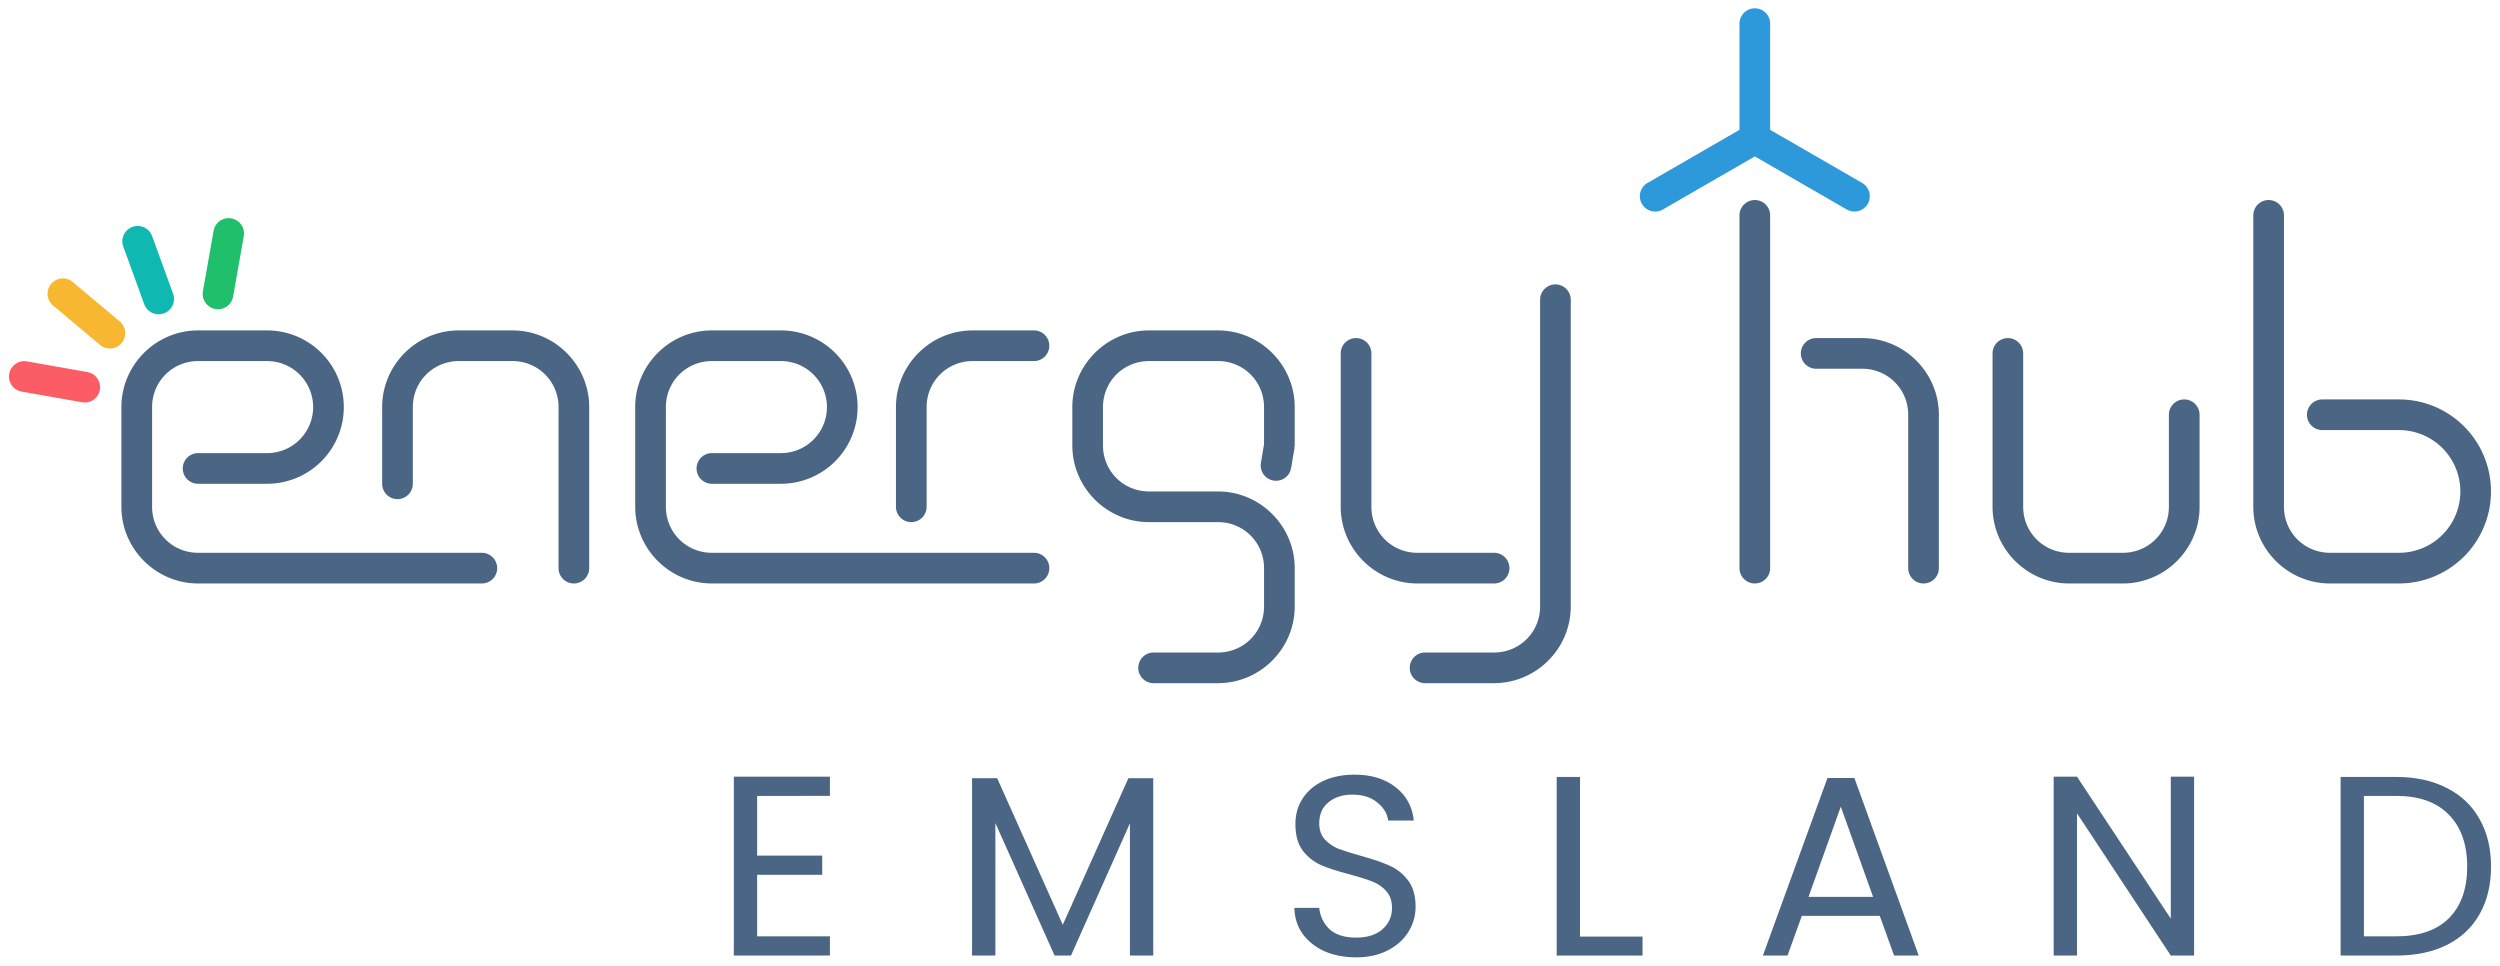
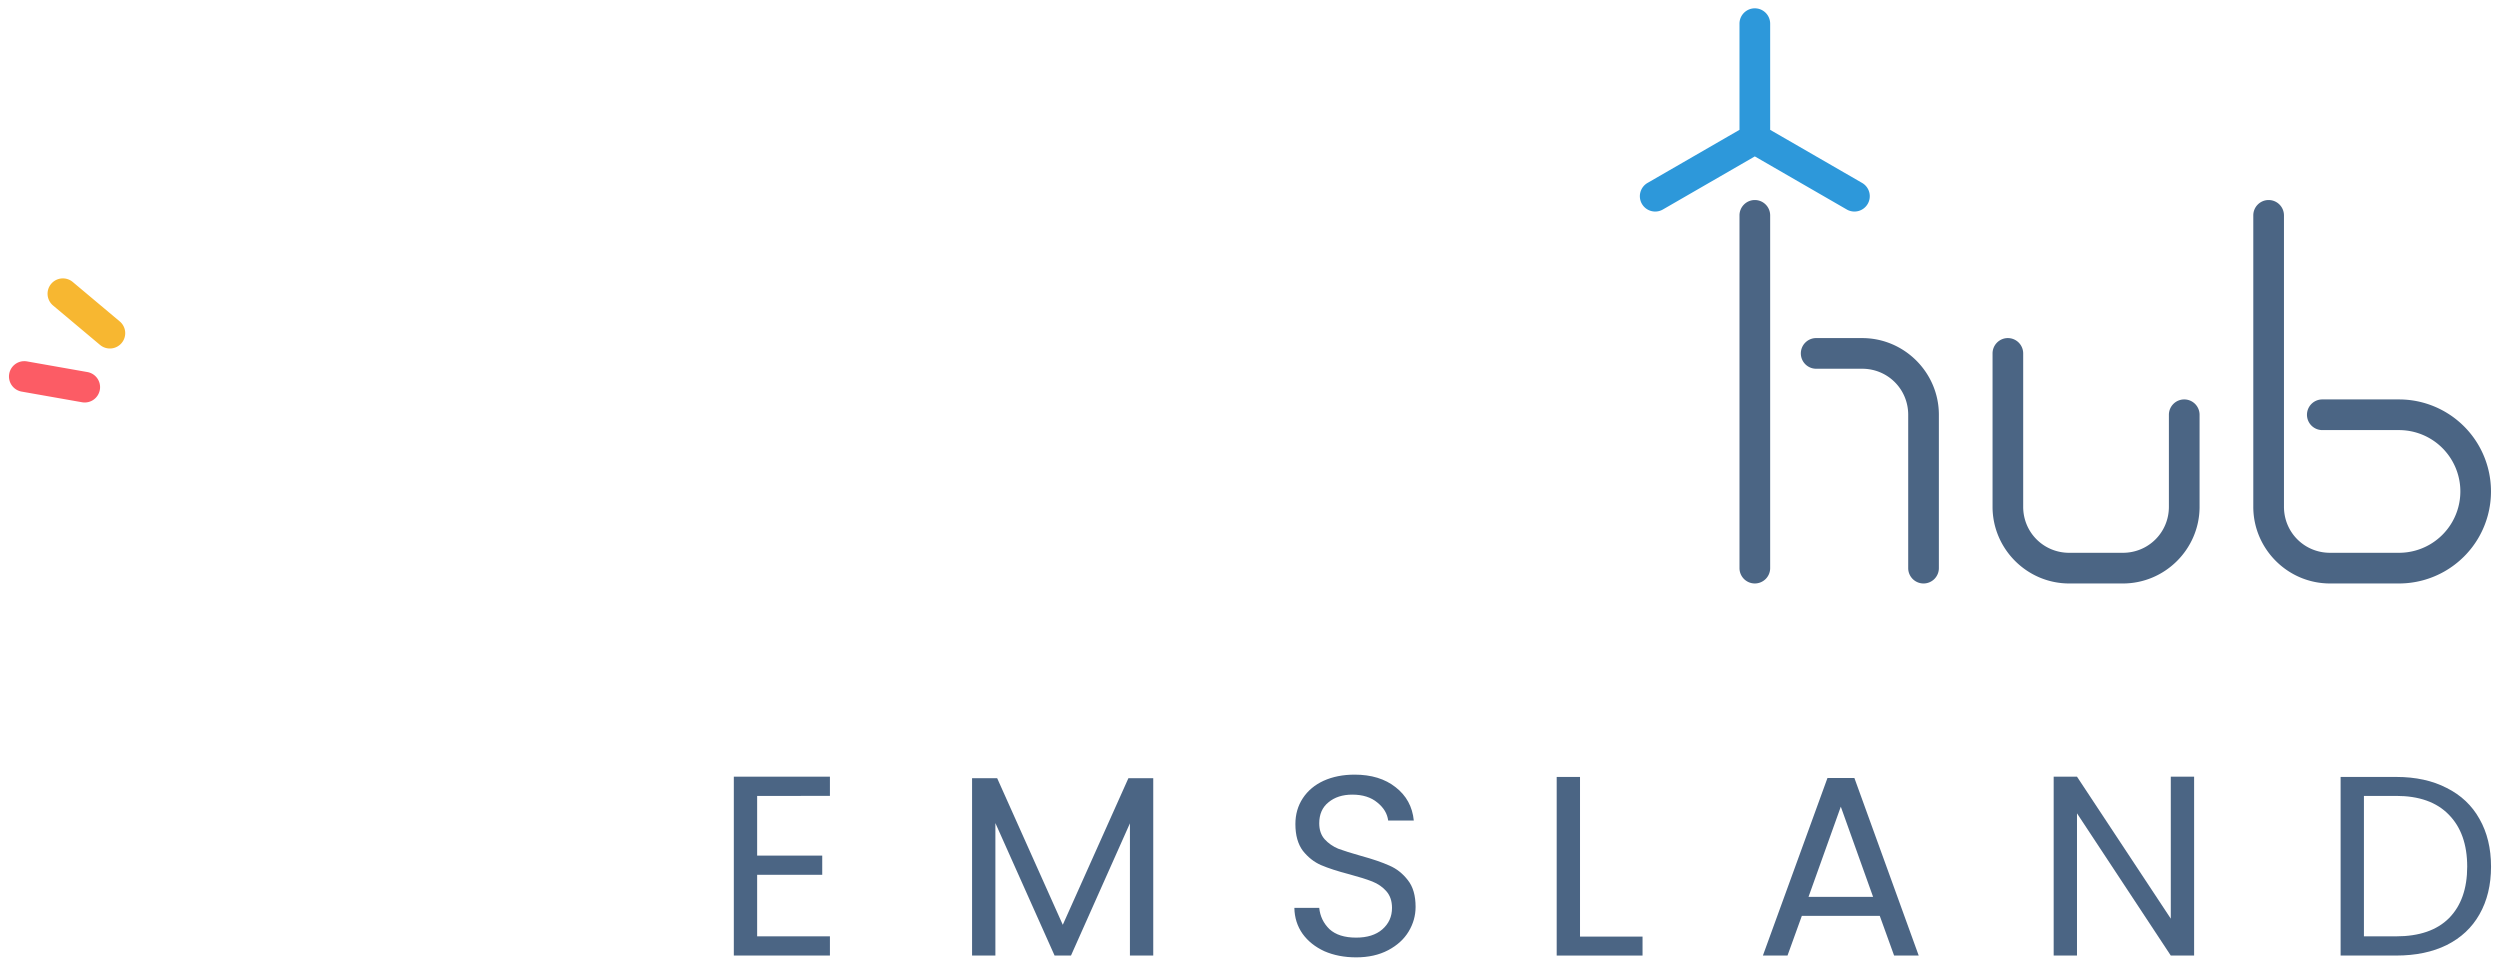
<svg xmlns="http://www.w3.org/2000/svg" xmlns:ns1="http://www.inkscape.org/namespaces/inkscape" xmlns:ns2="http://sodipodi.sourceforge.net/DTD/sodipodi-0.dtd" width="1630" height="630" viewBox="0 0 431.271 166.688" version="1.1" id="svg5861" ns1:version="1.0.2 (e86c870879, 2021-01-15, custom)" ns2:docname="energyhub_full.svg">
  <defs id="defs5855" />
  <g ns1:label="Ebene 1" ns1:groupmode="layer" id="layer1" transform="translate(60.777,-0.188)">
    <g id="g5853" transform="translate(2162.587,814.781)">
-       <path id="path871-51-1-3-6-6" style="color:#000000;font-style:normal;font-variant:normal;font-weight:normal;font-stretch:normal;font-size:medium;line-height:normal;font-family:sans-serif;font-variant-ligatures:normal;font-variant-position:normal;font-variant-caps:normal;font-variant-numeric:normal;font-variant-alternates:normal;font-variant-east-asian:normal;font-feature-settings:normal;font-variation-settings:normal;text-indent:0;text-align:start;text-decoration:none;text-decoration-line:none;text-decoration-style:solid;text-decoration-color:#000000;letter-spacing:normal;word-spacing:normal;text-transform:none;writing-mode:lr-tb;direction:ltr;text-orientation:mixed;dominant-baseline:auto;baseline-shift:baseline;text-anchor:start;white-space:normal;shape-padding:0;shape-margin:0;inline-size:0;clip-rule:nonzero;display:inline;overflow:visible;visibility:visible;isolation:auto;mix-blend-mode:normal;color-interpolation:sRGB;color-interpolation-filters:linearRGB;solid-color:#000000;solid-opacity:1;vector-effect:none;fill:#4b6584;fill-opacity:1;fill-rule:nonzero;stroke:none;stroke-width:1;stroke-linecap:butt;stroke-linejoin:round;stroke-miterlimit:4;stroke-dasharray:none;stroke-dashoffset:0;stroke-opacity:1;color-rendering:auto;image-rendering:auto;shape-rendering:auto;text-rendering:auto;enable-background:accumulate;stop-color:#000000" d="m -1955.037,-765.532 a 2.646,2.646 0 0 0 -2.646,2.645 v 52.918 c 0,4.415 -3.522,7.938 -7.938,7.938 h -11.906 a 2.646,2.646 0 0 0 -2.646,2.645 2.646,2.646 0 0 0 2.646,2.646 h 11.906 a 2.646,2.646 0 0 0 0.141,-0.004 c 7.171,-0.076 13.02,-5.932 13.085,-13.105 a 2.646,2.646 0 0 0 0,-0.12 v -52.918 a 2.646,2.646 0 0 0 -2.645,-2.645 z m -234.156,7.938 c -7.275,-4e-5 -13.23,5.954 -13.23,13.229 v 17.197 c 0,7.234 5.888,13.16 13.107,13.227 a 2.646,2.646 0 0 0 0.117,0.003 c 0,0 0,0 0.01,0 h 48.947 a 2.646,2.646 0 0 0 2.646,-2.646 2.646,2.646 0 0 0 -2.646,-2.646 h -48.947 c -4.415,2e-5 -7.938,-3.522 -7.938,-7.938 v -17.197 c 0,-4.415 3.522,-7.938 7.938,-7.938 h 11.906 c 2.84,10e-6 5.454,1.509 6.873,3.969 1.42,2.46 1.42,5.478 0,7.938 -1.42,2.46 -4.033,3.969 -6.873,3.969 h -11.906 a 2.646,2.646 0 0 0 -2.646,2.646 2.646,2.646 0 0 0 2.646,2.645 h 11.906 c 0.024,0 0.047,-8e-4 0.07,-10e-4 a 2.646,2.646 0 0 0 0.01,-5.3e-4 c 4.692,-0.028 9.029,-2.545 11.377,-6.612 2.361,-4.089 2.361,-9.141 0,-13.23 -2.361,-4.089 -6.733,-6.614 -11.455,-6.614 z m 44.979,0 c -7.233,4e-5 -13.157,5.886 -13.226,13.104 a 2.646,2.646 0 0 0 0,0.125 v 13.229 a 2.646,2.646 0 0 0 2.645,2.646 2.646,2.646 0 0 0 2.646,-2.646 v -13.229 c 0,-4.415 3.522,-7.937 7.938,-7.938 h 9.26 c 4.415,10e-6 7.938,3.522 7.938,7.938 v 27.781 a 2.646,2.646 0 0 0 2.646,2.646 2.646,2.646 0 0 0 2.646,-2.646 v -27.781 a 2.646,2.646 0 0 0 0,-0.141 c -0.076,-7.211 -5.999,-13.088 -13.227,-13.088 z m 43.656,0 c -7.275,4e-5 -13.229,5.954 -13.229,13.229 v 17.197 c 0,7.233 5.887,13.16 13.105,13.227 a 2.646,2.646 0 0 0 0.117,0.003 c 0,0 0,0 0.01,0 h 55.562 a 2.646,2.646 0 0 0 2.646,-2.646 2.646,2.646 0 0 0 -2.646,-2.646 h -55.562 c -4.415,-2e-5 -7.938,-3.522 -7.938,-7.938 v -17.197 c 0,-4.415 3.522,-7.937 7.938,-7.938 h 11.906 c 2.84,10e-6 5.455,1.509 6.875,3.969 1.42,2.46 1.42,5.478 0,7.938 -1.42,2.46 -4.035,3.969 -6.875,3.969 h -11.906 a 2.646,2.646 0 0 0 -2.646,2.646 2.646,2.646 0 0 0 2.646,2.645 h 11.906 c 0.024,0 0.047,-8e-4 0.07,-10e-4 a 2.646,2.646 0 0 0 0.01,-5.3e-4 c 4.691,-0.029 9.029,-2.546 11.377,-6.612 2.361,-4.089 2.361,-9.141 0,-13.23 -2.361,-4.089 -6.735,-6.614 -11.457,-6.614 z m 44.979,0 a 2.646,2.646 0 0 0 -0.114,0.003 c -7.18,0.061 -13.042,5.919 -13.112,13.097 a 2.646,2.646 0 0 0 0,0.129 v 17.197 a 2.646,2.646 0 0 0 2.646,2.646 2.646,2.646 0 0 0 2.645,-2.646 v -17.197 c 0,-4.414 3.52,-7.935 7.933,-7.938 h 10.584 a 2.646,2.646 0 0 0 2.646,-2.646 2.646,2.646 0 0 0 -2.646,-2.645 z m 30.428,0 c -7.275,-4e-5 -13.229,5.954 -13.229,13.229 v 6.615 c 0,7.275 5.954,13.229 13.229,13.229 h 11.906 c 4.415,-3e-5 7.937,3.522 7.938,7.938 v 6.615 c 0,4.415 -3.522,7.938 -7.938,7.938 h -11.113 a 2.646,2.646 0 0 0 -2.645,2.645 2.646,2.646 0 0 0 2.645,2.646 h 11.113 a 2.646,2.646 0 0 0 0.141,-0.004 c 7.211,-0.076 13.088,-5.997 13.088,-13.225 v -6.615 c 0,-7.275 -5.954,-13.229 -13.229,-13.229 h -11.906 c -4.415,3e-5 -7.938,-3.522 -7.938,-7.938 v -6.615 c 0,-4.415 3.522,-7.938 7.938,-7.938 h 11.906 c 4.415,-3e-5 7.937,3.522 7.938,7.938 v 6.4 l -0.541,3.226 a 2.646,2.646 0 0 0 5.111,1.299 c 0.048,-0.14 0.029,-0.293 0.072,-0.434 l 0.035,0.01 0.578,-3.449 -0.037,-0.004 c 0,-0.147 0.072,-0.285 0.072,-0.432 v -6.615 c 0,-7.275 -5.954,-13.229 -13.229,-13.229 z m 35.719,1.322 a 2.646,2.646 0 0 0 -2.646,2.646 v 26.457 a 2.646,2.646 0 0 0 0,0.141 c 0.076,7.169 5.932,13.02 13.103,13.087 a 2.646,2.646 0 0 0 0.117,0.003 c 0,0 0,0 0.01,0 h 13.229 a 2.646,2.646 0 0 0 2.646,-2.646 2.646,2.646 0 0 0 -2.646,-2.646 h -13.229 c -4.413,-2e-5 -7.934,-3.519 -7.938,-7.931 a 2.646,2.646 0 0 0 0,-0.006 v -26.457 a 2.646,2.646 0 0 0 -2.646,-2.646 z" />
-       <path style="color:#000000;font-style:normal;font-variant:normal;font-weight:normal;font-stretch:normal;font-size:medium;line-height:normal;font-family:sans-serif;font-variant-ligatures:normal;font-variant-position:normal;font-variant-caps:normal;font-variant-numeric:normal;font-variant-alternates:normal;font-variant-east-asian:normal;font-feature-settings:normal;font-variation-settings:normal;text-indent:0;text-align:start;text-decoration:none;text-decoration-line:none;text-decoration-style:solid;text-decoration-color:#000000;letter-spacing:normal;word-spacing:normal;text-transform:none;writing-mode:lr-tb;direction:ltr;text-orientation:mixed;dominant-baseline:auto;baseline-shift:baseline;text-anchor:start;white-space:normal;shape-padding:0;shape-margin:0;inline-size:0;clip-rule:nonzero;display:inline;overflow:visible;visibility:visible;isolation:auto;mix-blend-mode:normal;color-interpolation:sRGB;color-interpolation-filters:linearRGB;solid-color:#000000;solid-opacity:1;vector-effect:none;fill:#20bf6b;fill-opacity:1;fill-rule:nonzero;stroke:none;stroke-linecap:round;stroke-linejoin:miter;stroke-miterlimit:4;stroke-dasharray:none;stroke-dashoffset:0;stroke-opacity:1;color-rendering:auto;image-rendering:auto;shape-rendering:auto;text-rendering:auto;enable-background:accumulate;stop-color:#000000" d="m -2184.002,-776.96 a 2.646,2.646 0 0 0 -2.519,2.186 l -1.838,10.422 a 2.646,2.646 0 0 0 2.144,3.066 2.646,2.646 0 0 0 3.066,-2.146 l 1.838,-10.424 a 2.646,2.646 0 0 0 -2.147,-3.064 2.646,2.646 0 0 0 -0.545,-0.039 z" id="path1079-0-6-9-8-1-16-0-7-3-3" />
-       <path style="color:#000000;font-style:normal;font-variant:normal;font-weight:normal;font-stretch:normal;font-size:medium;line-height:normal;font-family:sans-serif;font-variant-ligatures:normal;font-variant-position:normal;font-variant-caps:normal;font-variant-numeric:normal;font-variant-alternates:normal;font-variant-east-asian:normal;font-feature-settings:normal;font-variation-settings:normal;text-indent:0;text-align:start;text-decoration:none;text-decoration-line:none;text-decoration-style:solid;text-decoration-color:#000000;letter-spacing:normal;word-spacing:normal;text-transform:none;writing-mode:lr-tb;direction:ltr;text-orientation:mixed;dominant-baseline:auto;baseline-shift:baseline;text-anchor:start;white-space:normal;shape-padding:0;shape-margin:0;inline-size:0;clip-rule:nonzero;display:inline;overflow:visible;visibility:visible;isolation:auto;mix-blend-mode:normal;color-interpolation:sRGB;color-interpolation-filters:linearRGB;solid-color:#000000;solid-opacity:1;vector-effect:none;fill:#0fb9b1;fill-opacity:1;fill-rule:nonzero;stroke:none;stroke-linecap:round;stroke-linejoin:miter;stroke-miterlimit:4;stroke-dasharray:none;stroke-dashoffset:0;stroke-opacity:1;color-rendering:auto;image-rendering:auto;shape-rendering:auto;text-rendering:auto;enable-background:accumulate;stop-color:#000000" d="m -2199.664,-775.61 a 2.646,2.646 0 0 0 -0.856,0.16 2.646,2.646 0 0 0 -1.58,3.391 l 3.619,9.945 a 2.646,2.646 0 0 0 3.391,1.582 2.646,2.646 0 0 0 1.582,-3.393 l -3.619,-9.945 a 2.646,2.646 0 0 0 -2.537,-1.74 z" id="path1079-0-6-9-8-1-16-0-6-4-4-7" />
      <path style="color:#000000;font-style:normal;font-variant:normal;font-weight:normal;font-stretch:normal;font-size:medium;line-height:normal;font-family:sans-serif;font-variant-ligatures:normal;font-variant-position:normal;font-variant-caps:normal;font-variant-numeric:normal;font-variant-alternates:normal;font-variant-east-asian:normal;font-feature-settings:normal;font-variation-settings:normal;text-indent:0;text-align:start;text-decoration:none;text-decoration-line:none;text-decoration-style:solid;text-decoration-color:#000000;letter-spacing:normal;word-spacing:normal;text-transform:none;writing-mode:lr-tb;direction:ltr;text-orientation:mixed;dominant-baseline:auto;baseline-shift:baseline;text-anchor:start;white-space:normal;shape-padding:0;shape-margin:0;inline-size:0;clip-rule:nonzero;display:inline;overflow:visible;visibility:visible;isolation:auto;mix-blend-mode:normal;color-interpolation:sRGB;color-interpolation-filters:linearRGB;solid-color:#000000;solid-opacity:1;vector-effect:none;fill:#f7b731;fill-opacity:1;fill-rule:nonzero;stroke:none;stroke-linecap:round;stroke-linejoin:miter;stroke-miterlimit:4;stroke-dasharray:none;stroke-dashoffset:0;stroke-opacity:1;color-rendering:auto;image-rendering:auto;shape-rendering:auto;text-rendering:auto;enable-background:accumulate;stop-color:#000000" d="m -2212.582,-766.567 a 2.646,2.646 0 0 0 -1.959,0.945 2.646,2.646 0 0 0 0.326,3.727 l 8.105,6.803 a 2.646,2.646 0 0 0 3.728,-0.326 2.646,2.646 0 0 0 -0.326,-3.727 l -8.107,-6.803 a 2.646,2.646 0 0 0 -1.768,-0.619 z" id="path1079-0-6-9-8-1-16-0-6-2-8-8-9" />
      <path style="color:#000000;font-style:normal;font-variant:normal;font-weight:normal;font-stretch:normal;font-size:medium;line-height:normal;font-family:sans-serif;font-variant-ligatures:normal;font-variant-position:normal;font-variant-caps:normal;font-variant-numeric:normal;font-variant-alternates:normal;font-variant-east-asian:normal;font-feature-settings:normal;font-variation-settings:normal;text-indent:0;text-align:start;text-decoration:none;text-decoration-line:none;text-decoration-style:solid;text-decoration-color:#000000;letter-spacing:normal;word-spacing:normal;text-transform:none;writing-mode:lr-tb;direction:ltr;text-orientation:mixed;dominant-baseline:auto;baseline-shift:baseline;text-anchor:start;white-space:normal;shape-padding:0;shape-margin:0;inline-size:0;clip-rule:nonzero;display:inline;overflow:visible;visibility:visible;isolation:auto;mix-blend-mode:normal;color-interpolation:sRGB;color-interpolation-filters:linearRGB;solid-color:#000000;solid-opacity:1;vector-effect:none;fill:#fc5c65;fill-opacity:1;fill-rule:nonzero;stroke:none;stroke-linecap:round;stroke-linejoin:miter;stroke-miterlimit:4;stroke-dasharray:none;stroke-dashoffset:0;stroke-opacity:1;color-rendering:auto;image-rendering:auto;shape-rendering:auto;text-rendering:auto;enable-background:accumulate;stop-color:#000000" d="m -2219.254,-752.288 a 2.646,2.646 0 0 0 -2.521,2.186 2.646,2.646 0 0 0 2.146,3.064 l 10.422,1.838 a 2.646,2.646 0 0 0 3.066,-2.146 2.646,2.646 0 0 0 -2.147,-3.064 l -10.422,-1.838 a 2.646,2.646 0 0 0 -0.545,-0.039 z" id="path1079-0-6-9-8-1-16-0-6-7-9-6-7" />
      <path id="path871-7-6-7-1-7-5-8-9" style="color:#000000;font-style:normal;font-variant:normal;font-weight:normal;font-stretch:normal;font-size:medium;line-height:normal;font-family:sans-serif;font-variant-ligatures:normal;font-variant-position:normal;font-variant-caps:normal;font-variant-numeric:normal;font-variant-alternates:normal;font-variant-east-asian:normal;font-feature-settings:normal;font-variation-settings:normal;text-indent:0;text-align:start;text-decoration:none;text-decoration-line:none;text-decoration-style:solid;text-decoration-color:#000000;letter-spacing:normal;word-spacing:normal;text-transform:none;writing-mode:lr-tb;direction:ltr;text-orientation:mixed;dominant-baseline:auto;baseline-shift:baseline;text-anchor:start;white-space:normal;shape-padding:0;shape-margin:0;inline-size:0;clip-rule:nonzero;display:inline;overflow:visible;visibility:visible;isolation:auto;mix-blend-mode:normal;color-interpolation:sRGB;color-interpolation-filters:linearRGB;solid-color:#000000;solid-opacity:1;vector-effect:none;fill:#4b6584;fill-opacity:1;fill-rule:nonzero;stroke:none;stroke-width:1;stroke-linecap:butt;stroke-linejoin:round;stroke-miterlimit:4;stroke-dasharray:none;stroke-dashoffset:0;stroke-opacity:1;color-rendering:auto;image-rendering:auto;shape-rendering:auto;text-rendering:auto;enable-background:accumulate;stop-color:#000000" d="m -1920.642,-780.085 a 2.646,2.646 0 0 0 -2.645,2.646 v 60.854 a 2.646,2.646 0 0 0 2.645,2.646 2.646,2.646 0 0 0 2.646,-2.646 v -60.854 a 2.646,2.646 0 0 0 -2.646,-2.646 z m 88.636,0 a 2.646,2.646 0 0 0 -2.646,2.646 v 50.27 a 2.646,2.646 0 0 0 0,0.141 c 0.077,7.21 5.997,13.089 13.225,13.089 h 11.906 c 5.667,-4e-5 10.914,-3.029 13.748,-7.938 2.834,-4.908 2.834,-10.967 0,-15.875 -2.821,-4.886 -8.035,-7.91 -13.674,-7.936 a 2.646,2.646 0 0 0 -0.07,-10e-4 c 0,0 0,0 0,0 h -13.229 a 2.646,2.646 0 0 0 -2.646,2.645 2.646,2.646 0 0 0 2.646,2.646 h 13.229 c 3.785,2e-5 7.273,2.013 9.166,5.291 1.893,3.278 1.893,7.306 0,10.584 -1.893,3.278 -5.381,5.291 -9.166,5.291 h -11.906 c -4.414,-2e-5 -7.935,-3.52 -7.938,-7.933 a 2.646,2.646 0 0 0 0,-0.004 v -50.27 a 2.646,2.646 0 0 0 -2.645,-2.646 z m -78.053,23.813 a 2.646,2.646 0 0 0 -2.646,2.646 2.646,2.646 0 0 0 2.646,2.645 h 7.938 c 4.415,-4e-5 7.938,3.522 7.938,7.938 v 26.459 a 2.646,2.646 0 0 0 2.646,2.646 2.646,2.646 0 0 0 2.645,-2.646 v -26.459 a 2.646,2.646 0 0 0 0,-0.114 c -0.062,-7.182 -5.922,-13.045 -13.102,-13.112 a 2.646,2.646 0 0 0 -0.117,-0.003 c 0,0 0,0 -0.01,0 z m 33.072,0 a 2.646,2.646 0 0 0 -2.645,2.646 v 26.457 a 2.646,2.646 0 0 0 0,0.114 c 0.062,7.223 5.989,13.117 13.226,13.117 h 9.26 c 7.234,-2e-5 13.16,-5.888 13.227,-13.107 a 2.646,2.646 0 0 0 0,-0.123 v -15.875 a 2.646,2.646 0 0 0 -2.646,-2.645 2.646,2.646 0 0 0 -2.646,2.645 v 15.875 c 0,4.415 -3.522,7.937 -7.938,7.938 h -9.26 c -4.413,2e-5 -7.934,-3.519 -7.938,-7.931 a 2.646,2.646 0 0 0 0,-0.006 v -26.457 a 2.646,2.646 0 0 0 -2.646,-2.646 z" />
      <path id="path1079-0-6-9-8-1-11-4-8-9-9-9" style="color:#000000;font-style:normal;font-variant:normal;font-weight:normal;font-stretch:normal;font-size:medium;line-height:normal;font-family:sans-serif;font-variant-ligatures:normal;font-variant-position:normal;font-variant-caps:normal;font-variant-numeric:normal;font-variant-alternates:normal;font-variant-east-asian:normal;font-feature-settings:normal;font-variation-settings:normal;text-indent:0;text-align:start;text-decoration:none;text-decoration-line:none;text-decoration-style:solid;text-decoration-color:#000000;letter-spacing:normal;word-spacing:normal;text-transform:none;writing-mode:lr-tb;direction:ltr;text-orientation:mixed;dominant-baseline:auto;baseline-shift:baseline;text-anchor:start;white-space:normal;shape-padding:0;shape-margin:0;inline-size:0;clip-rule:nonzero;display:inline;overflow:visible;visibility:visible;isolation:auto;mix-blend-mode:normal;color-interpolation:sRGB;color-interpolation-filters:linearRGB;solid-color:#000000;solid-opacity:1;vector-effect:none;fill:#2d98da;fill-opacity:1;fill-rule:nonzero;stroke:none;stroke-width:1;stroke-linecap:round;stroke-linejoin:miter;stroke-miterlimit:4;stroke-dasharray:none;stroke-dashoffset:0;stroke-opacity:1;color-rendering:auto;image-rendering:auto;shape-rendering:auto;text-rendering:auto;enable-background:accumulate;stop-color:#000000" d="m -1920.642,-813.157 a 2.646,2.646 0 0 0 -2.645,2.645 v 18.316 l -15.863,9.159 a 2.646,2.646 0 0 0 -0.969,3.615 2.646,2.646 0 0 0 3.615,0.969 l 15.862,-9.158 15.863,9.158 a 2.646,2.646 0 0 0 3.613,-0.969 2.646,2.646 0 0 0 -0.969,-3.615 l -15.861,-9.158 v -18.316 a 2.646,2.646 0 0 0 -2.646,-2.645 z" />
      <g aria-label="EMSLAND" transform="matrix(1.842,0,0,1.842,-1768.617,-1503.555)" id="flowRoot6183-9-5-1-0-0-0-2" style="font-style:normal;font-variant:normal;font-weight:300;font-stretch:normal;font-size:24px;line-height:1.25;font-family:Poppins;-inkscape-font-specification:'Poppins weight=250';letter-spacing:10px;word-spacing:0px;fill:#4b6584;fill-opacity:1;stroke:none;stroke-opacity:1">
        <path d="m -175.968,448.568 v 5.592 h 6.096 v 1.8 h -6.096 v 5.76 h 6.816 v 1.8 h -9 v -16.752 h 9 v 1.8 z" style="font-style:normal;font-variant:normal;font-weight:normal;font-stretch:normal;font-size:24px;font-family:Poppins;-inkscape-font-specification:Poppins;fill:#4b6584;fill-opacity:1" id="path4811-7" />
        <path d="m -138.872,446.912 v 16.608 h -2.184 v -12.384 l -5.52,12.384 h -1.536 l -5.544,-12.408 v 12.408 h -2.184 v -16.608 h 2.352 l 6.144,13.728 6.144,-13.728 z" style="font-style:normal;font-variant:normal;font-weight:normal;font-stretch:normal;font-size:24px;font-family:Poppins;-inkscape-font-specification:Poppins;fill:#4b6584;fill-opacity:1" id="path4813-5" />
        <path d="m -119.872,463.688 q -1.656,0 -2.976,-0.576 -1.296,-0.6 -2.04,-1.632 -0.744,-1.056 -0.768,-2.424 h 2.328 q 0.12,1.176 0.96,1.992 0.864,0.792 2.496,0.792 1.56,0 2.448,-0.768 0.912,-0.792 0.912,-2.016 0,-0.96 -0.528,-1.56 -0.528,-0.6 -1.32,-0.912 -0.792,-0.312 -2.136,-0.672 -1.656,-0.432 -2.664,-0.864 -0.984,-0.432 -1.704,-1.344 -0.696,-0.936 -0.696,-2.496 0,-1.368 0.696,-2.424 0.696,-1.056 1.944,-1.632 1.272,-0.576 2.904,-0.576 2.352,0 3.84,1.176 1.512,1.176 1.704,3.12 h -2.4 q -0.12,-0.96 -1.008,-1.68 -0.888,-0.744 -2.352,-0.744 -1.368,0 -2.232,0.72 -0.864,0.696 -0.864,1.968 0,0.912 0.504,1.488 0.528,0.576 1.272,0.888 0.768,0.288 2.136,0.672 1.656,0.456 2.664,0.912 1.008,0.432 1.728,1.368 0.72,0.912 0.72,2.496 0,1.224 -0.648,2.304 -0.648,1.08 -1.92,1.752 -1.272,0.672 -3,0.672 z" style="font-style:normal;font-variant:normal;font-weight:normal;font-stretch:normal;font-size:24px;font-family:Poppins;-inkscape-font-specification:Poppins;fill:#4b6584;fill-opacity:1" id="path4815-5" />
        <path d="m -98.904,461.744 h 5.856 v 1.776 h -8.04 v -16.728 h 2.184 z" style="font-style:normal;font-variant:normal;font-weight:normal;font-stretch:normal;font-size:24px;font-family:Poppins;-inkscape-font-specification:Poppins;fill:#4b6584;fill-opacity:1" id="path4817-7" />
        <path d="m -70.832,459.8 h -7.296 l -1.344,3.72 h -2.304 l 6.048,-16.632 h 2.52 l 6.024,16.632 h -2.304 z m -0.624,-1.776 -3.024,-8.448 -3.024,8.448 z" style="font-style:normal;font-variant:normal;font-weight:normal;font-stretch:normal;font-size:24px;font-family:Poppins;-inkscape-font-specification:Poppins;fill:#4b6584;fill-opacity:1" id="path4819-6" />
        <path d="m -41.392,463.52 h -2.184 l -8.784,-13.32 v 13.32 h -2.184 v -16.752 h 2.184 l 8.784,13.296 v -13.296 h 2.184 z" style="font-style:normal;font-variant:normal;font-weight:normal;font-stretch:normal;font-size:24px;font-family:Poppins;-inkscape-font-specification:Poppins;fill:#4b6584;fill-opacity:1" id="path4821-3" />
        <path d="m -22.464,446.792 q 2.736,0 4.728,1.032 2.016,1.008 3.072,2.904 1.08,1.896 1.08,4.464 0,2.568 -1.08,4.464 -1.056,1.872 -3.072,2.88 -1.992,0.984 -4.728,0.984 h -5.208 v -16.728 z m 0,14.928 q 3.24,0 4.944,-1.704 1.704,-1.728 1.704,-4.824 0,-3.12 -1.728,-4.872 -1.704,-1.752 -4.92,-1.752 h -3.024 v 13.152 z" style="font-style:normal;font-variant:normal;font-weight:normal;font-stretch:normal;font-size:24px;font-family:Poppins;-inkscape-font-specification:Poppins;fill:#4b6584;fill-opacity:1" id="path4823-5" />
      </g>
    </g>
  </g>
</svg>